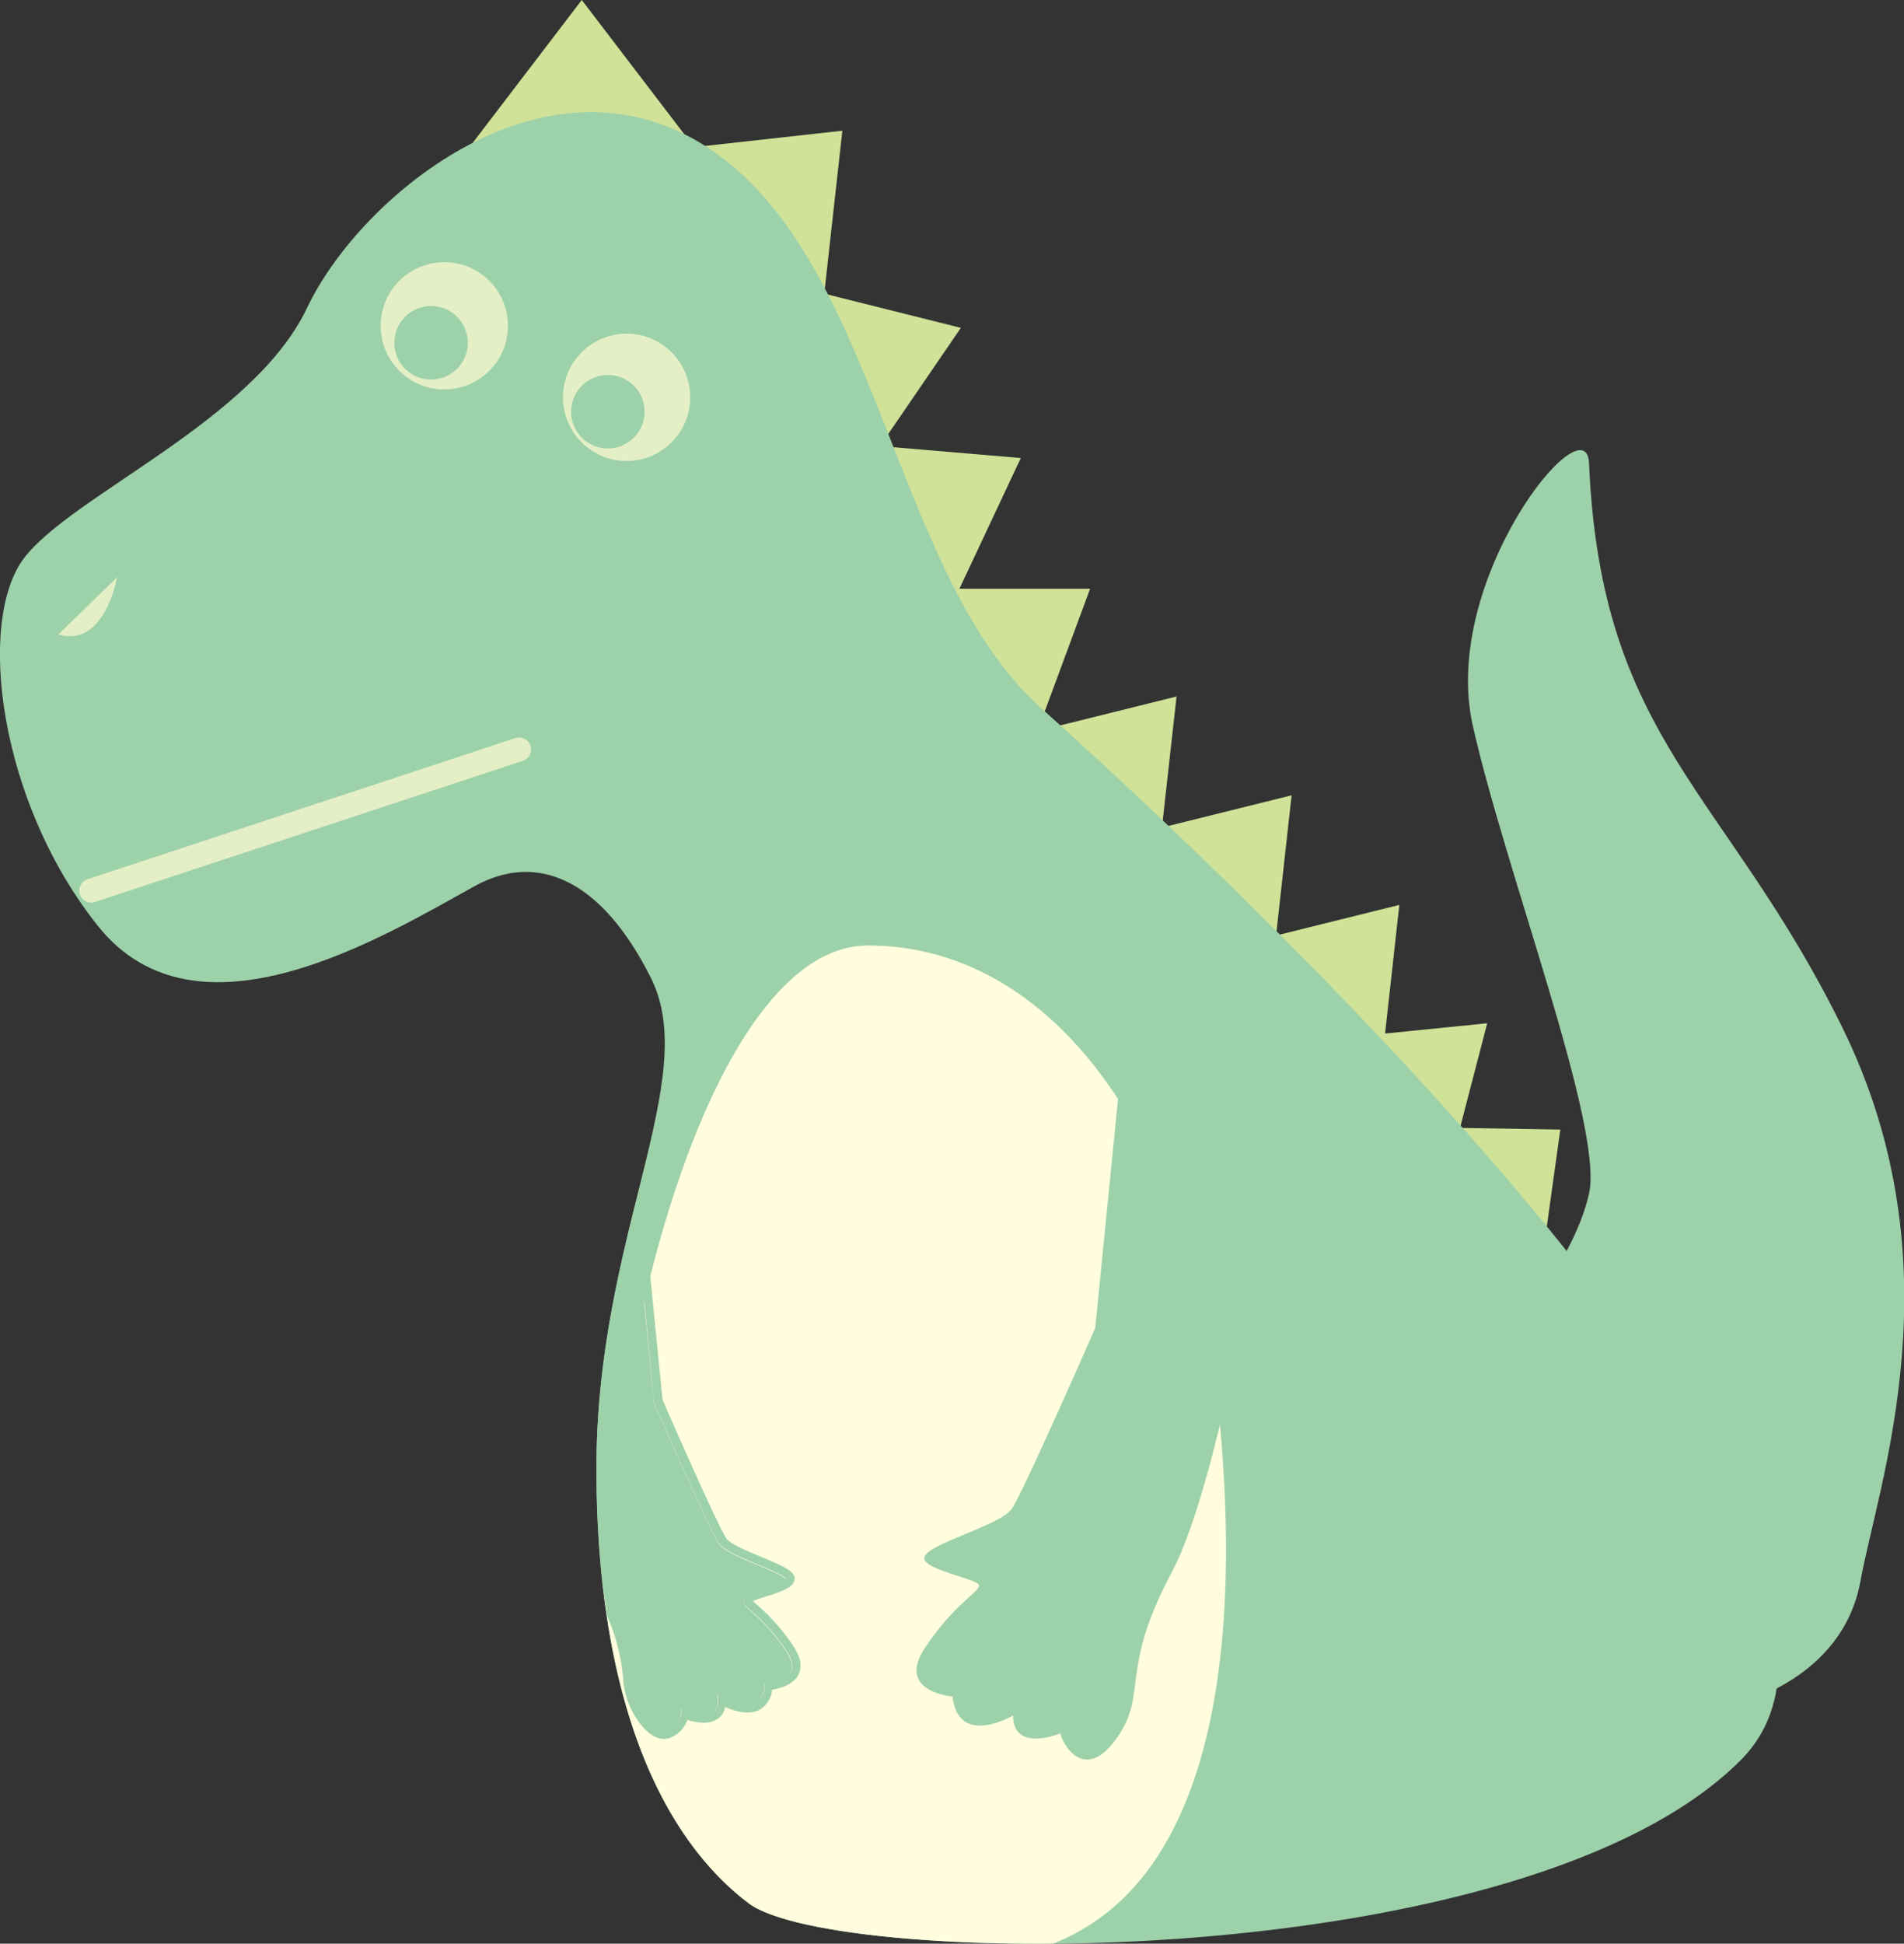
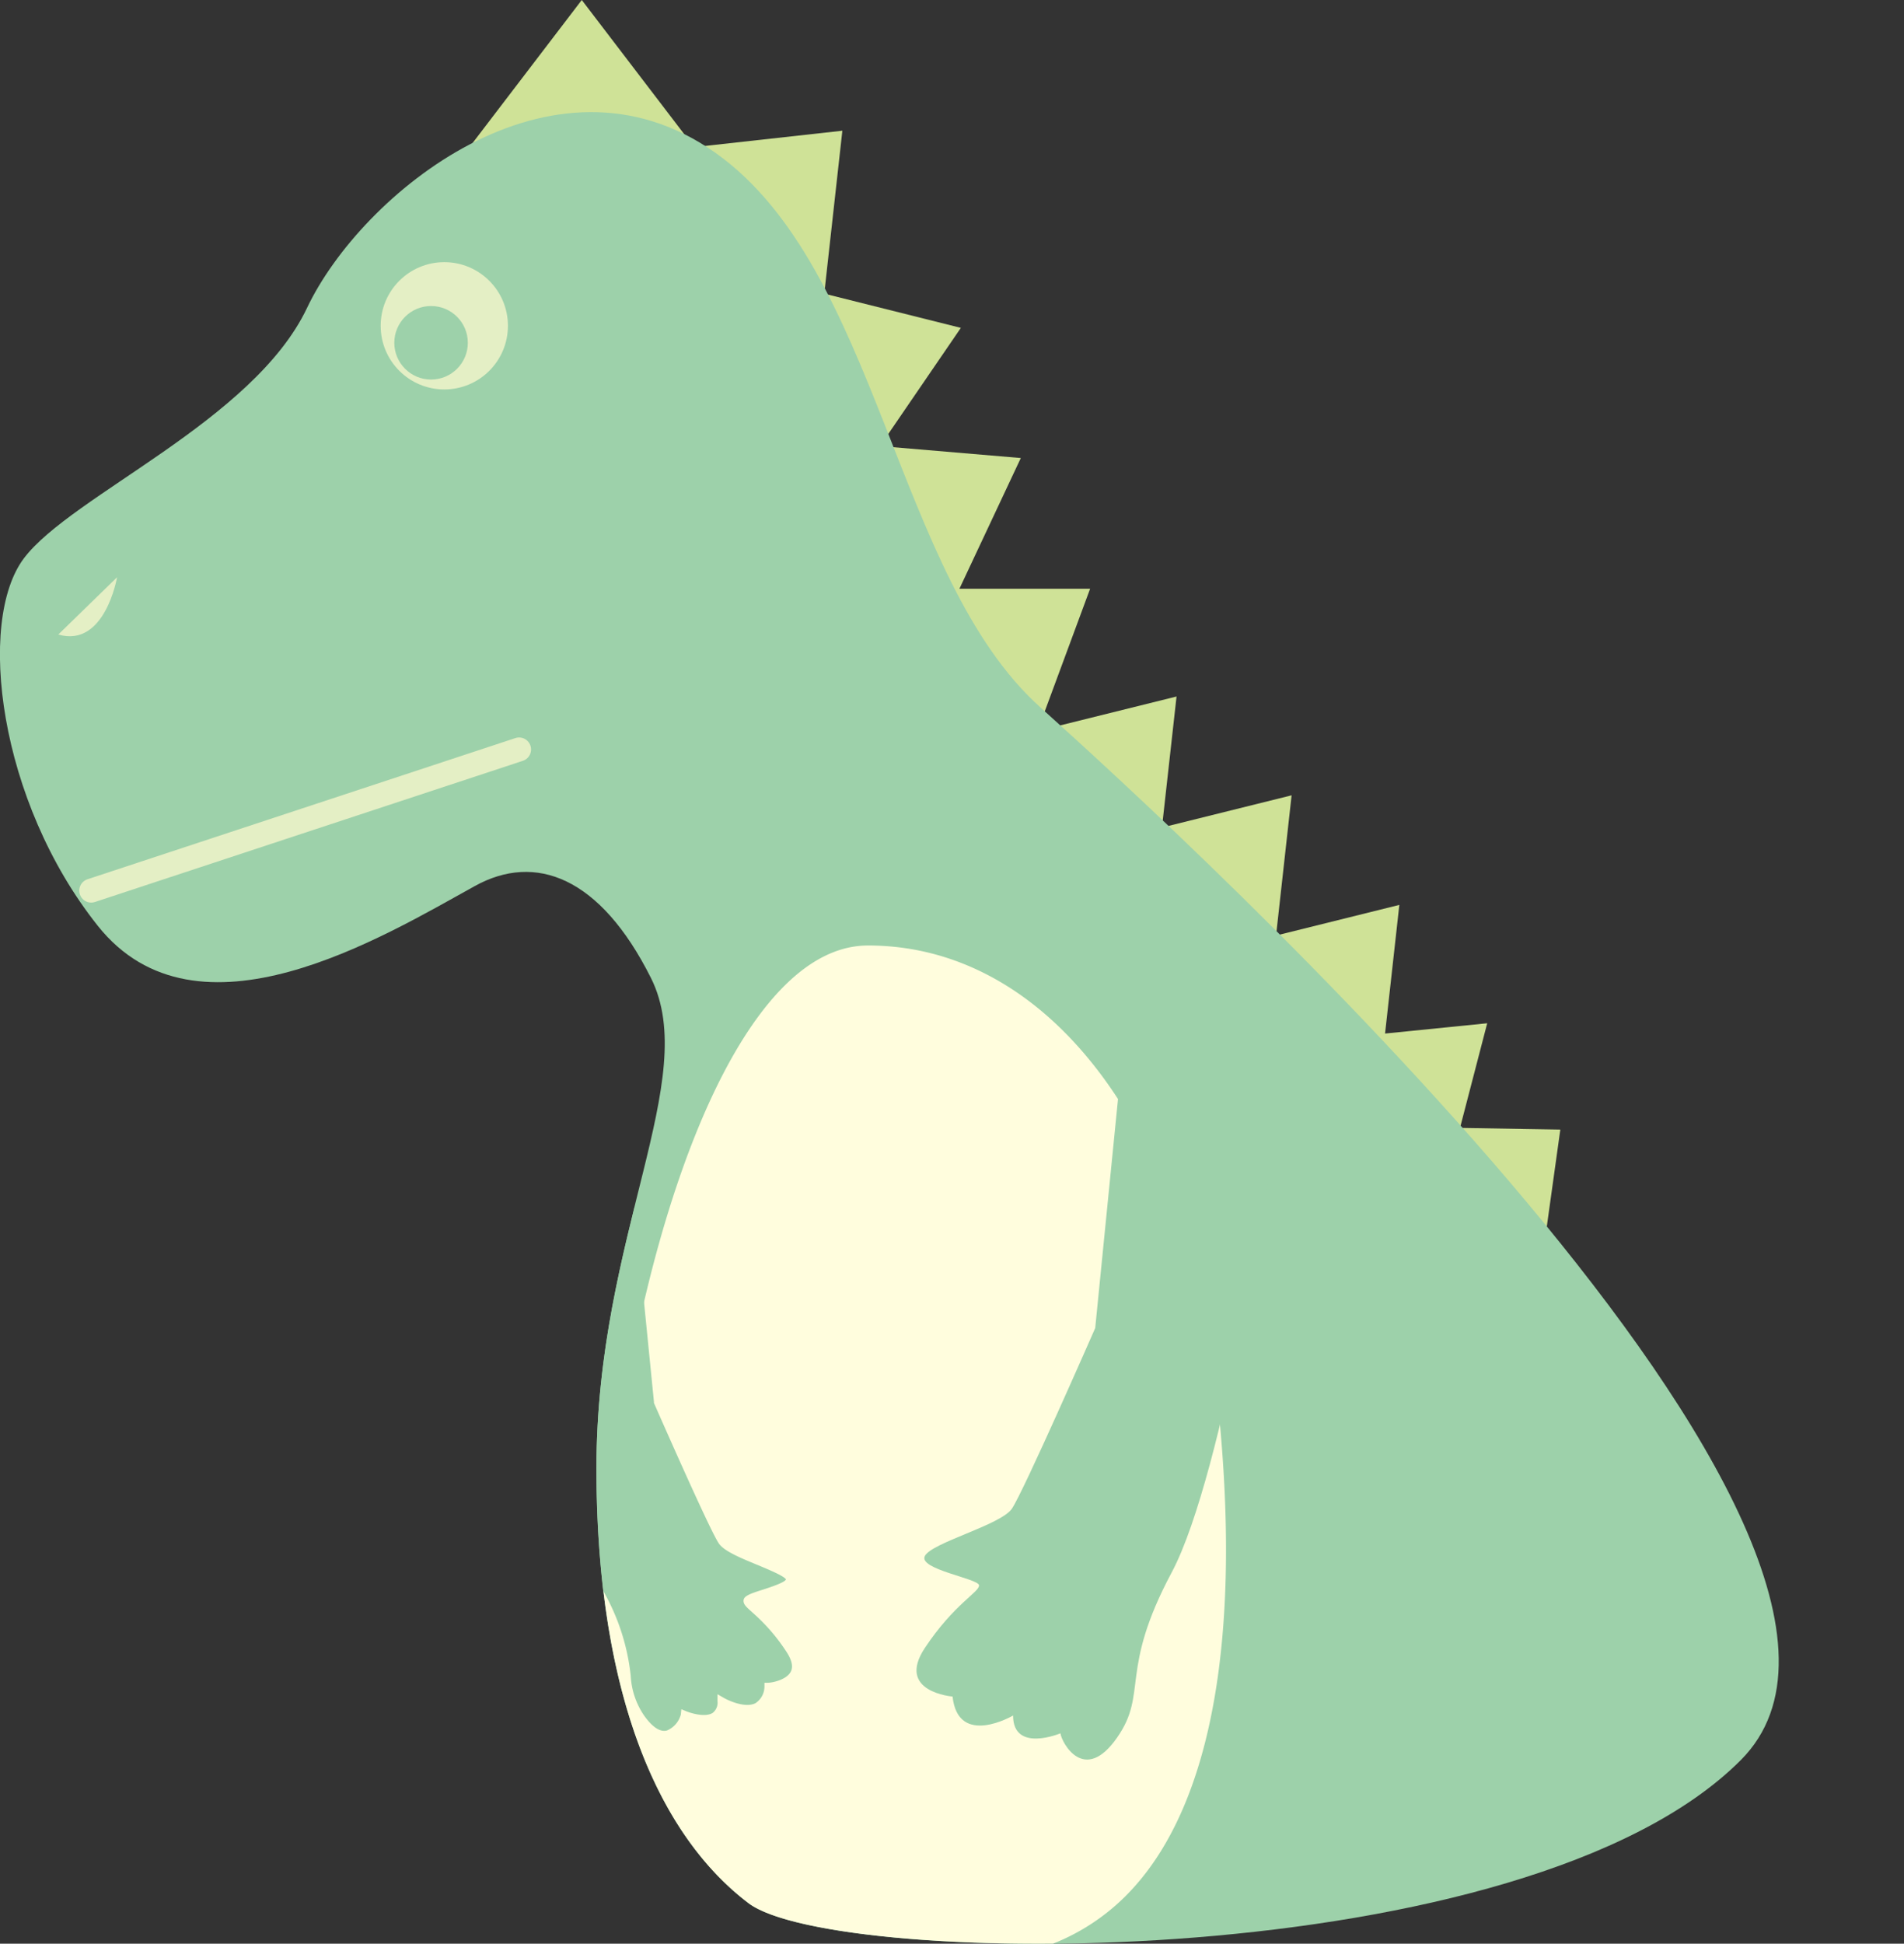
<svg xmlns="http://www.w3.org/2000/svg" viewBox="0 0 238.78 243.71">
  <rect x="0" y="0" width="238.78" height="243.71" fill="#333333" stroke="none" />
  <defs>
    <style>.cls-1{fill:#9dd1aa;}.cls-2{fill:#cfe297;}.cls-3{fill:#fffddd;}.cls-4{fill:#e4efc5;}.cls-5{fill:none;stroke:#e4efc5;stroke-linecap:round;stroke-miterlimit:10;stroke-width:3px;}</style>
  </defs>
  <g id="レイヤー_2" data-name="レイヤー 2">
    <g id="レイヤー_1-2" data-name="レイヤー 1">
-       <path class="cls-1" d="M199.28,58.07c-.34-7.91-18.69,14.58-14.58,32.9s16.45,50.32,14.58,58.69-9.72,17.19-9.72,17.19L218,213.58s13.08-3,15.32-15.33,12.34-39.65-2.24-69.35S200.77,92.84,199.28,58.07Z" />
      <polygon class="cls-2" points="195.68 141.63 183.1 141.42 186.51 128.3 173.7 129.59 175.49 113.46 160.03 117.3 161.98 99.72 145.72 103.76 147.55 87.33 130.11 91.66 136.71 73.82 120.32 73.82 128.02 57.43 110.36 55.93 120.5 41.11 103.37 36.82 105.64 16.39 87.05 18.45 72.96 0 57.26 20.56 86.94 20.56 103.15 36.76 101.84 36.43 109.21 55.83 108.86 55.8 119.26 73.82 117.47 73.82 129.93 91.7 128.88 91.96 145.42 106.44 145.45 106.23 158.53 117.67 158.38 117.71 172.13 129.74 170.95 129.86 182.57 143.44 182.83 142.46 193.78 155.25 195.68 141.63" />
      <path class="cls-1" d="M59.56,111.09c-11.49,6.35-34.84,20.63-47.29,5S-2.95,77.89,3,70s28.78-17.2,35.51-31.4,30.65-34,51.21-19.44,22.43,53.08,40.75,69.53,114.94,104.85,87.84,132S104.7,246.85,93.86,238.62,74.8,213.21,74.8,184.05,88,135.31,81.63,122.61,67.12,106.91,59.56,111.09Z" />
      <path class="cls-3" d="M93.86,238.62c4.16,3.16,19.43,5.23,38.21,5.08a26.86,26.86,0,0,0,10-6.92c9.65-10.56,13.43-30.61,10.94-58-3.27-36-21-60.23-44.14-60.23-4.87,0-9.58,3.1-14,9.21-11.44,15.87-18.13,48-19.18,71.86C78.08,219.52,85.12,232,93.86,238.62Z" />
      <path class="cls-1" d="M159.76,143.64s-6.2,41.12-12.82,53.52-2.94,15.1-6.82,20.67c-4.15,6-7,.63-7.13-.5,0,0-5.94,2.49-5.94-2.23,0,0-6.9,4.05-7.59-2.38,0,0-7.15-.56-3.47-6.1s6.85-7,6.79-7.85-7.67-2-6.79-3.68,9.47-3.86,10.9-5.91,10.46-22.66,10.46-22.66l3.52-35.36" />
      <path class="cls-1" d="M80.76,215.08c.71,1,1.78,2.18,2.87,1.9a3,3,0,0,0,1.75-2l.07-.67.62.26c.62.25,2.42.79,3.32.19a1.62,1.62,0,0,0,.59-1.46v-.87l.75.43c.69.41,2.76,1.32,4,.7a2.51,2.51,0,0,0,1.14-2.16l0-.41.41,0c.64,0,2.41-.4,2.9-1.41.31-.63.11-1.48-.59-2.53a23.58,23.58,0,0,0-4.24-4.88c-.76-.69-1.14-1-1.1-1.52s.76-.81,2.32-1.3c.92-.3,2.84-.91,3-1.32-.25-.43-2.22-1.25-3.67-1.85-2.1-.87-4.09-1.7-4.74-2.64-1.13-1.61-7.87-17-8.15-17.63l0-.15-2.43-24.4c-2.3,9.27-4.78,20.11-4.78,32.77a132.18,132.18,0,0,0,.85,15.35,27.21,27.21,0,0,1,3.45,10.65A9.71,9.71,0,0,0,80.76,215.08Z" />
-       <path class="cls-1" d="M79.94,215.66c1.1,1.57,2.22,2.37,3.33,2.37a2.64,2.64,0,0,0,.62-.08,3.83,3.83,0,0,0,2.32-2.31c.87.28,2.58.68,3.73-.08a2.3,2.3,0,0,0,1-1.53c1,.45,2.85,1.09,4.26.38a3.24,3.24,0,0,0,1.63-2.55c.83-.13,2.66-.57,3.32-1.92.48-1,.26-2.16-.65-3.53a24.91,24.91,0,0,0-4.41-5.06l-.66-.6a15.09,15.09,0,0,1,1.51-.53c2-.63,3.3-1.1,3.62-1.89a.9.9,0,0,0,0-.8c-.39-.76-1.84-1.39-4.16-2.35-1.71-.71-3.83-1.59-4.31-2.29-.86-1.22-5.6-11.86-8-17.39l-2.7-27.1-.71,2.88L82,175.68l0,.15c.28.65,7,16,8.15,17.63.65.94,2.64,1.77,4.74,2.64,1.45.6,3.42,1.42,3.67,1.85-.16.41-2.08,1-3,1.32-1.56.49-2.27.72-2.32,1.3s.34.83,1.1,1.52A23.58,23.58,0,0,1,98.63,207c.7,1.05.9,1.9.59,2.53-.49,1-2.26,1.36-2.9,1.41l-.41,0,0,.41a2.51,2.51,0,0,1-1.14,2.16c-1.23.62-3.3-.29-4-.7l-.75-.43v.87a1.62,1.62,0,0,1-.59,1.46c-.9.6-2.7.06-3.32-.19l-.62-.26-.07.67a3,3,0,0,1-1.75,2c-1.09.28-2.16-.87-2.87-1.9a9.71,9.71,0,0,1-1.66-5,27.21,27.21,0,0,0-3.45-10.65c.13,1.09.28,2.15.43,3.2a24.56,24.56,0,0,1,2,7.57A10.52,10.52,0,0,0,79.94,215.66Z" />
      <circle class="cls-4" cx="55.72" cy="40.85" r="7.98" />
-       <circle class="cls-4" cx="78.58" cy="49.82" r="7.98" />
      <line class="cls-5" x1="11.44" y1="111.67" x2="65.1" y2="93.97" />
      <path class="cls-4" d="M14.68,72.38s-1.51,8.88-7.37,7.18Z" />
      <circle class="cls-1" cx="54.06" cy="42.98" r="4.61" />
      <circle class="cls-1" cx="76.23" cy="51.62" r="4.61" />
    </g>
  </g>
</svg>